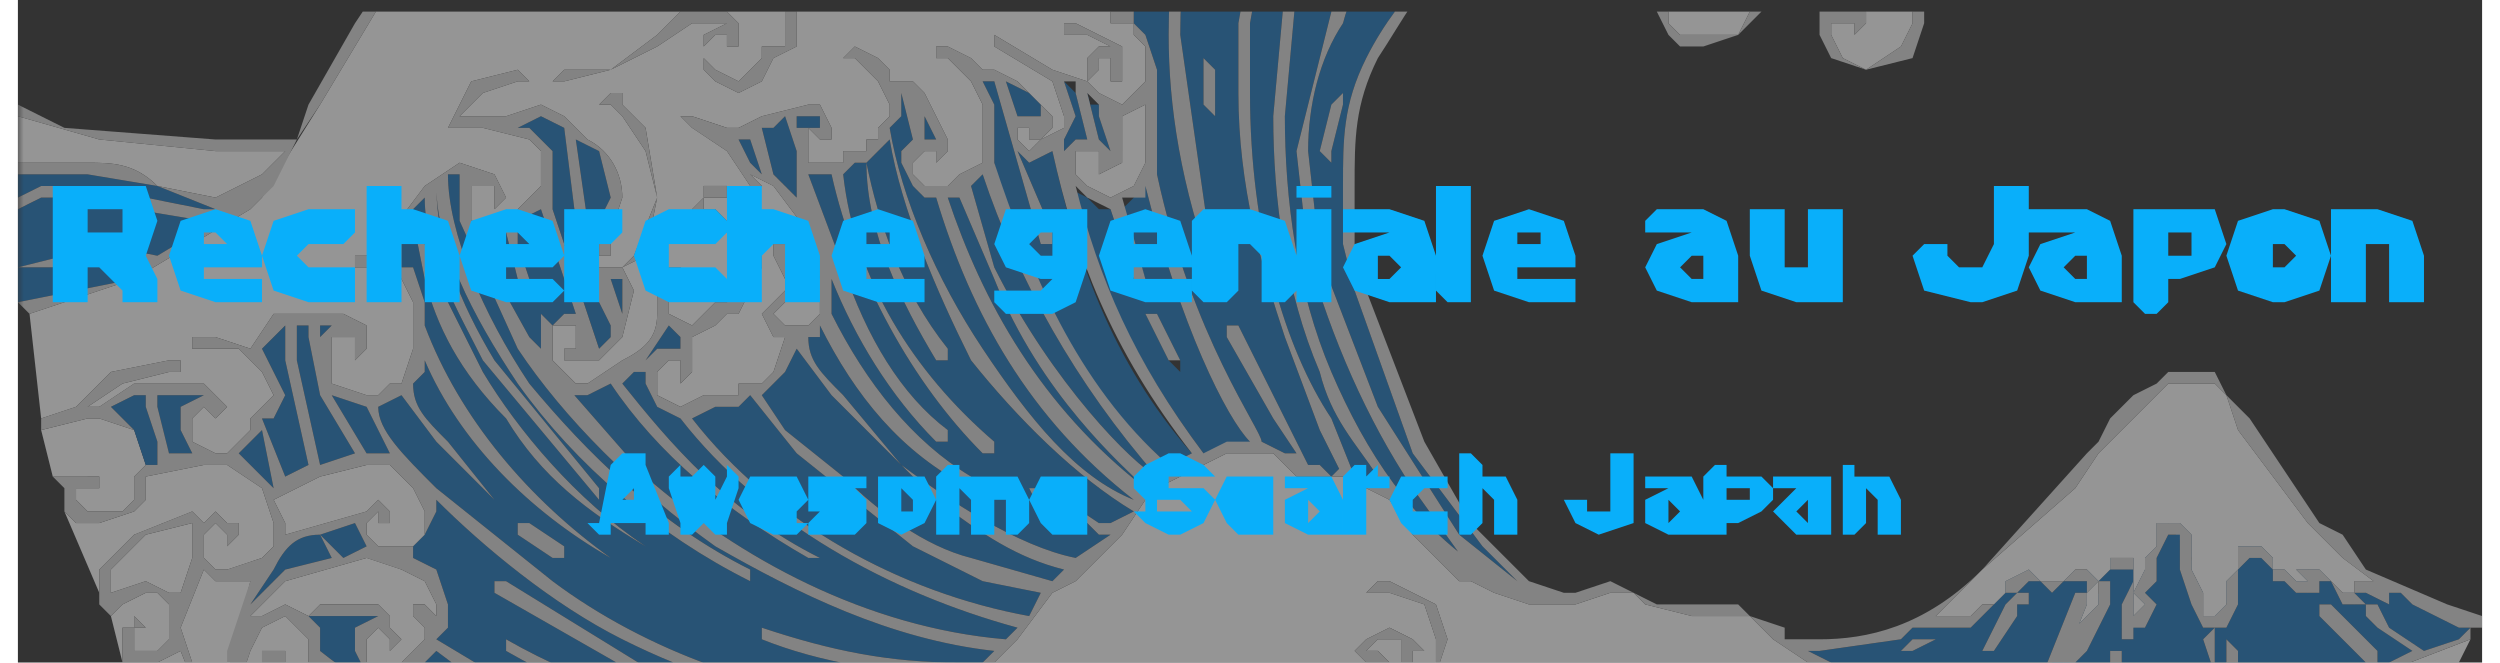
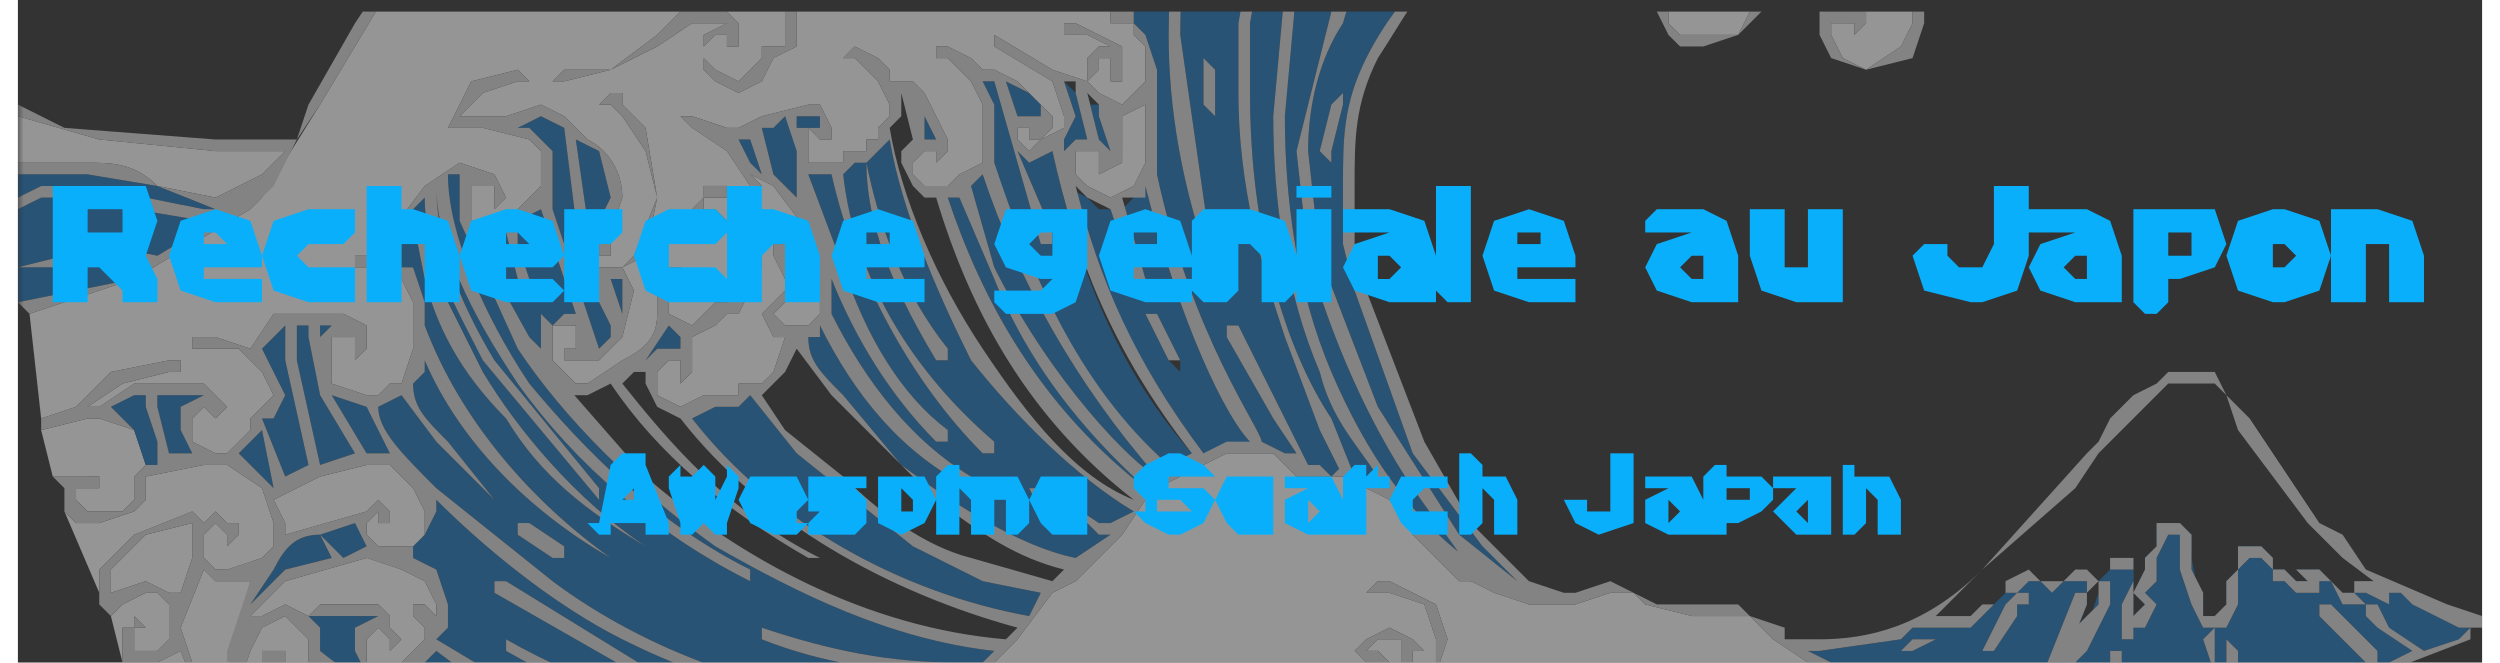
<svg xmlns="http://www.w3.org/2000/svg" width="283" viewBox="0 0 212 57" height="75" version="1">
  <rect x="0" y="0" width="212" height="57" fill="#333333" stroke="none" />
  <defs>
    <filter x="0%" y="0%" width="100%" height="100%" id="a">
      <feColorMatrix values="0 0 0 0 1 0 0 0 0 1 0 0 0 0 1 0 0 0 1 0" color-interpolation-filters="sRGB" />
    </filter>
    <clipPath id="b">
      <path d="M0 0h212v57H0zm0 0" />
    </clipPath>
    <mask id="c">
      <path fill-opacity=".48" d="M-21-6h255v68H-21z" filter="url(#a)" />
    </mask>
    <clipPath id="e">
      <path d="M173 45h39v12h-39zm0 0" />
    </clipPath>
    <clipPath id="f">
      <path d="M154 49h24v8h-24zm0 0" />
    </clipPath>
    <clipPath id="g">
      <path d="M175 49h5v8h-5zm0 0" />
    </clipPath>
    <clipPath id="h">
      <path d="M175 51h4v6h-4zm0 0" />
    </clipPath>
    <clipPath id="i">
-       <path d="M165 32h39v25h-39zm0 0" />
-     </clipPath>
+       </clipPath>
    <clipPath id="j">
      <path d="M20 48h17v9H20zm0 0" />
    </clipPath>
    <clipPath id="k">
      <path d="M111 1h32v50h-32zm0 0" />
    </clipPath>
    <clipPath id="l">
      <path d="M25 43h46v14H25zm0 0" />
    </clipPath>
    <clipPath id="m">
      <path d="M30 15h55v42H30zm0 0" />
    </clipPath>
    <clipPath id="n">
      <path d="M18 53h8v4h-8zm0 0" />
    </clipPath>
    <clipPath id="o">
      <path d="M14 48h6v9h-6zm0 0" />
    </clipPath>
    <clipPath id="p">
      <path d="M0 1h130v38H0zm0 0" />
    </clipPath>
    <clipPath id="q">
      <path d="M7 50h7v7H7zm0 0" />
    </clipPath>
    <clipPath id="r">
      <path d="M84 1h18v1H84zm0 0" />
    </clipPath>
    <clipPath id="s">
      <path d="M108 1h31v50h-31zm0 0" />
    </clipPath>
    <clipPath id="t">
      <path d="M138 1h36v5h-36zm0 0" />
    </clipPath>
    <clipPath id="u">
      <path d="M0 14h19v5H0zm0 0" />
    </clipPath>
    <clipPath id="v">
      <path d="M0 10h24v8H0zm0 0" />
    </clipPath>
    <clipPath id="w">
      <path d="M0 16h18v7H0zm0 0" />
    </clipPath>
    <clipPath id="x">
      <path d="M105 1h15v41h-15zm0 0" />
    </clipPath>
    <clipPath id="y">
      <path d="M96 1h25v40H96zm0 0" />
    </clipPath>
    <clipPath id="z">
      <path d="M181 55h30v2h-30zm0 0" />
    </clipPath>
    <clipPath id="A">
      <path d="M10 39h196v18H10zm0 0" />
    </clipPath>
    <clipPath id="B">
      <path d="M0 1h212v56H0zm0 0" />
    </clipPath>
    <clipPath id="d">
      <path d="M0 0h212v57H0z" />
    </clipPath>
  </defs>
  <g mask="url(#c)" clip-path="url(#b)">
    <g clip-path="url(#d)">
      <g clip-path="url(#e)">
        <path fill="#1c75bc" d="M203 56v1h-1l-4-4v-1h1l4 4zm-11 5l-2-3v-2-1l1 1v1l1 3v1zm-3-3l-1-3 1-1v4c1 0 0 0 0 0zm-8-2v2l-1 1v-1-2h1zm-1 4v2l-1-1v-1h1zm30-6l-4-2-1-1h-1v1l-2-1h-1l1 1h-2l-1-2h-2 1v1h-2l-1-1h-1v-1l-1-1h-1l-1 1v3l-1 2h-1-1l-1-2-1-3v-2-1h-1l-1 2v2l-1 1 1 1-1 2h-1v1h-1v-3l1-2v-1h-1-1l-1 1h1v2l-1 2-1 2-1 1v1h-1l-3 4h12c3-1 7 0 13-2l8-4-3-2-1-1v-1h1l1 2 3 2 3-1 1-1h-1" />
      </g>
      <g clip-path="url(#f)">
        <path fill="#1c75bc" d="M173 52h-1v1l-2 3h-1l1-2 1-2 1-1h1v1zm-5 7l-1 1-1 1-1-1h1l1-1h1zm-3-4l-2 1h-1l1-1h2c0-1 0 0 0 0zm-5 3h-2v-1h2v1zm18-8h-1-1l-1 1-1-1h-1l-1 1h-1l-1 1-2 2h-2-1-2l-1 1-7 1h-1l2 1 7 3 3 1 6 1 1-1 2-5 2-5h1v-1" />
      </g>
      <path fill="#1c75bc" d="M182 50v-1-1h-1-1v1h2l-1 5 1 1v-3-2M156 51" />
      <g clip-path="url(#g)">
        <path fill="#1c75bc" d="M179 50v2l-1 1-1 1-1 3v1l2-4 1-3v-1" />
      </g>
-       <path fill="#1c75bc" d="M174 50l3-1h1v2l1-1-1-1h-1l-1 1h-1-1l-1-1-2 1v1l1-1h2" />
      <g clip-path="url(#h)">
        <path fill="#1c75bc" d="M178 52v-1l-1 2-2 4 1 1v-1l2-5" />
      </g>
      <path fill="#1c75bc" d="M201 51h-1l-1-1-1-1h-2l1 1h-1l-1-1h-1v-1l-1-1h-1-1v2l-1 1v2l-1 1h-1v-2l-1-2v-3l-1-1h-1-1v2l-1 1v1l-1 2 1 1-1 1v1h1v-3l1-4 1-2 2 3 1 5c1 1 2 1 2-1l1-3c1-1 1-2 2-1l2 2 2 1v-1-1l2 1 2 2v-1" />
      <g clip-path="url(#i)">
        <path fill="#fff" d="M176 58v-1l1-3 1-1 1-1v-2l1-1v-1h2v6-1l1-1-1-1 1-2v-1l1-1v-2h2l1 1v3l1 2v2h1l1-1v-2l1-1v-1-1h2l1 1v1h1l1 1h1l-1-1h2l1 1 1 1h1v-1h2l1 1-4-3-3-3-6-8-1-3-1-1h-3-1l-1 1-1 1-2 2-1 1-1 1-2 3-8 7-4 4h3l1-1h1l1-1v-1l2-1 1 1h2l1-1h1l1 1-1 1v1l-2 5v1" />
      </g>
      <path fill="#1c75bc" d="M78 12h1l-1-2V9v3M26 40l3-1-3-5-1-5v-1h-1v3l2 9M23 49l4-1-1-2c-2 0-3 1-4 3l-2 3 3-3M30 47l-1-2-3 1 2 2 2-1" />
      <g clip-path="url(#j)">
        <path fill="#fff" d="M23 52l2 1 1-1h5l1 1v1l1 1-1 1v-1l-1-1-1 1v2l2 1 1-1 1-1 1-1v-1l-1-1v-1h1l1 1v-1l-1-2-2-1-3-1-7 2-3 3h1l2-1" />
      </g>
      <g clip-path="url(#k)">
        <path fill="#1c75bc" d="M114 9l-1 4v1l-1-1 1-4 1-1v1zm25-23l-1-1h-4l-6 1-7 5c-3 4-6 7-7 11-2 3-3 7-3 11l1 9 5 13 7 11 5 4-3-3-6-8-5-14-1-4v-5c0-4 0-7 2-11 3-6 8-10 11-13l4-2 4-1 4 1 1-1 2 1c-2-2-5-3-7-3l-9 3c-2 2-7 6-9 11h-1V0c3-5 7-8 10-10 2-2 6-3 9-3 2 0 5 0 7 2v-2l-3-1" />
      </g>
      <path fill="#1c75bc" d="M26 29l1-1h1-2v1M32 39l-2-4-3-1 3 5h2M82 31c-3-6-6-13-7-19l-1 1-1 1c1 5 3 11 7 16v1h-1c-3-5-6-11-6-17h-1l-1 1c1 9 6 17 13 23v1h-1c-6-6-11-15-13-24h-1-1l3 8c2 6 5 11 9 14v1h-1c-4-4-7-9-9-14v3c3 6 7 11 12 14v1c-6-3-10-8-13-14v1h-1c0 2 1 3 3 5l5 6c4 3 10 7 15 8l3-2h-1l-1-1-4-1-1-2h2l1 1 3 2h1l2-1c-5-3-10-8-14-13M77 47l-10-8-4-5-1 1h-2l-2 1c7 9 18 15 29 17l1-2-5-1-6-3" />
-       <path fill="#1c75bc" d="M70 34l-3-4-1 2-1 1-1 1 2 3 5 4c3 3 7 6 11 7l7 2 1-1c-4-1-7-3-11-6l-9-9M79 17h-1l-1-1-1-2v-1l1-1-1-4v2l-1 1c1 6 4 13 8 19s8 11 13 13c-9-7-14-16-17-26M57 36l-2-1-1-2v-1h-1l-1 1c4 5 9 11 17 15h-1c-7-4-13-9-17-15l-2 1h-2v-1l7 8c8 7 19 13 31 14l1-1c-11-3-22-9-29-18" />
      <g clip-path="url(#l)">
        <path fill="#1c75bc" d="M36 43v1l-1 2-1 1v1l2 1 1 3v2l-1 1 5 3-1 1-4-3-1 1-2 1-1 1-2-1-1-2v-2l2-1h-6l1 1v2c5 4 10 6 16 8 5 2 12 3 17 3h1l4-2-9-1v-1l9 1h1l1-1c-9 0-17-3-24-7v-1c7 4 16 7 24 7h2l-13-3-14-8v-1h1l13 8 14 3h1l1-1c-7 0-13-2-19-5s-12-8-16-12" />
      </g>
      <g clip-path="url(#m)">
        <path fill="#1c75bc" d="M47 48h-1l-3-2v-1h1l3 2v1zm-4-18l-5-11v-2-1-1h-1c0 5 3 12 7 18 5 6 11 12 19 16v1c-8-4-15-10-20-17-4-6-7-12-7-17 0 5 2 10 5 15l9 11v1L40 31c-2-4-5-9-5-14l-1 1 2 6 4 8c3 5 8 11 14 15 1 0 1 0 0 0-5-3-9-6-12-11-4-4-6-8-7-12l-1-5-1 1v3h1l1 3v2c3 8 9 15 16 20 0 1 0 1 0 0-7-4-13-10-16-17v1l-1 1c0 2 1 3 3 5l4 5-5-5-3-4-2 1c0 2 2 4 5 7l10 8c8 6 19 10 28 10h1l6-2c-6 0-12-1-17-3 0 0-1 0 0 0v-1c6 2 11 3 17 3h2l1-1c-9-1-17-5-24-9-7-5-13-11-17-17" />
      </g>
      <path fill="#1c75bc" d="M84 24l-3-7h-1c3 9 8 18 17 25-2-2-9-8-13-18M87 14l-1-1 3 7v1h-1L84 7h-1l1 2v5c2 9 7 19 15 26l2-1c-7-8-10-17-12-26l-2 1" />
      <path fill="#1c75bc" d="M86 10h2V9l-1-1-2-1 1 3M82 16l2 7c5 10 12 17 14 18-7-8-12-17-15-26l-1 1M21 37l-1 1-1 1 3 3-1-5M25 40l-2-9v-3l-2 2 1 2 1 2-1 2h-1l2 5 2-1" />
      <g clip-path="url(#n)">
        <path fill="#fff" d="M23 63l-1-2v-1-1l-1-1v-1-1h2v1h-1v1h2l1-1v-1-1l-1-1-1-1-2 1-1 2-1 3v2l1 2 3 3 3 2-1-1-2-4" />
      </g>
      <path fill="#1c75bc" d="M67 11h2v-1h-1-1v1" />
      <g clip-path="url(#o)">
        <path fill="#fff" d="M18 61v-2-1l2-8h-2-1l-1-1-2 5 2 6 3 4v-1l-1-2" />
      </g>
      <path fill="#fff" d="M30 44l1-1 1 1v1h-1v-1l-1 1v1l1 1h3l1-1v-2l-1-2-2-2h-2l-4 1-4 2 1 2v1l7-2" />
      <g clip-path="url(#p)">
        <path fill="#fff" d="M111-37h1l2 2v1h-1l-2-2v-1zM8 32l5-1h1v1h-1l-4 1-3 2h1l3-2h6l1 1 1 1-1 1-1-1-1 1v2l2 1h1l2-2v-1l1-1 1-1-1-2-2-2h-4v-1h2l3 1 2-3h6l2 1v2l-1 1v-1-1h-1-1v4l3 1h1l1-1h1l1-3v-1-1-2l-1-2-2-1h-2v-1h-1 2l2-2 3-4 3-2 3 1 1 2-1 1v-1-1h-2v3h4v-1l1-1 1-1v-1-2l-1-1-4-1h-2-1l1-2 1-2 4-1 1 1h-1l-3 1-1 1-1 1h4l3-1 2 1 2 2c2 1 3 3 3 5l-1 3v2h-1v-1-1h-1-1v1l1 1v1h3l1-1 2-5-1-4-2-3-1-1h-1l1-1h1v1l2 2 1 6-1 5-2 1 1 2-1 4-2 2h-3v-1h1v-1-1h-1-1v3l2 2h1l3-2c2-1 3-2 3-4v-1-2l1-1h1l1 1 1 1h-1v-1h-1l-1 1v2l2 1 1-1 1-1h1l1-1 1-2v-2-2h-1l-1 1-2-1-1-1 1-1v-1h2v1h-1-1v1h1l1 1 1-1 1-2-2-3-3-2-1-1h1l3 1h1l2-1 4-1h1l1 2v1h-1l-1-1v3h3v-1h2v-1h1v-1l1-1V9l-1-2-1-1-1-1h-1l1-1 2 1 1 1v1h2l1 1 2 4v1l-1 1v-1h-1l-1 1v1l1 1h2l1-1 2-1v-3-2l-1-2-2-2h-1V4h1l2 1 1 1h1l2 1 2 2 1 1v1l-1 1h-1v-1-1 1h-1v1l1 1 1-1 2-1v-1l-1-3-5-3V3l5 3 3 1V5l1-1h1l-2-1h-1-1V2h1l2 1 2 1v3h-1V6 5h-1v1l-1 1 1 1 2 1 1-1 1-1V6 4l-1-1V2h-1-1V1 0l-3-2-3-1-3 1h-1v-1h3l1-2h4v1h-1v1h1v1l2-1v-2-1l-2-1-2-1-4 1c-2 2-4 2-6 2l-4-1c-2-2-3-3-3-5l1-3 2-1 2-1h2l1 2v1h-1-1v1l1 1h2l1-1 1-1h1l1-1v-2-1l-1-1h-1-1l-1-1v-1-1h-2l-1 1v1h-1v-1-1l1-1h4l2 1v1h-1v-1h-1v2h3v-1-1-2l-2-1-2-1c-3 0-6 2-9 6l-4 1-2 3 2 1 2 1v5l-1 1h-1l2 2v5l-2 1h-1l-1-1v4l-2 1-1 2-2 1-2-1-1-1V5 4 3l2-1h-3l-3 2-4 2-4 1h-1l1-1h4l4-3 2-2h4l1 1v2h-1V3h-1l-1 1v1l1 1 2 1 1-1 1-1V4h2V2 1l-2-2-3-1h-1l3-3 2-1 2 1 2 1v2h-1v-1h-1v2l1 1h1l1-1v-2-1l-1-2-4-1c-2 0-4 0-7 2l2-2c0-2 1-3 3-4l4-1h1l1 1v2l-1-1h-1v2h2l1-1v-1-2l-2-2h-2c-2 0-5 1-8 4 0 1 0 1 0 0-1 0-1 0 0 0 2-4 5-5 8-5l3-4 1-3 3-3c2-2 5-3 9-4v1l-7 2-4 5-1 1h3c2-4 6-6 9-6h6l2 1v1c1 0 0 0 0 0 0 1 0 0 0 0h-1-1v2h3l1-1h1l1-1v-1-1l-2-2-2-1h-1v-1h2l1-1h4l1 1h1v1h-1-1-1v1h1v1h2l1-1v-2-1l-2-2-2-1-3 1h-1l4-1h3l1 1 3 1v-1-1h1v-1h-4c-1 0 0 0 0 0l2-1h2l1 1 1 1-1 1v-1h-1v3h2l1-3-1-2-4-2-2 1h-1v-1l6-1 5 1v1l-5-1 2 1 1 2 6 3 2 5 1 1v1h-1v-1h-1-1v3l2 1 1-1h1v-1h1v-3l-1-3v-1h1l2 3 1 4v3h-1-1v1h-1l1 1h2l3-1v-3l-1-1-1-1v-1l1-1h1v-2-1h1v4h-1-1v1l1 1h1l1-1 1-2v-1l-2-5-1 2-2 1h-1l-1-1-1-1v-1l1-1h2l-1-1-1-2h1l1 1 1 2v1h-1-1l-1 1v1h3l1-2v-1l-2-5-7-2v-1h3l-1-1 1-1 1-1-1-1h-3l-3 1-1-1 4-1h3l1 1 1 2-1 1v-1h-1v1l2 1 1-1 1-1v-1l-2-3-4-1h-1l-1-1 4-1 3 1 3 1v1l1 1v1l-1-1-1 1v1l1 2h1l3-1 1-2v-1-2l-1-1-3-2-3-2-6-1-6 2-1 1-1 1-1-1h1l1-1v-1h-1l-4-1h-1l-7 2-4 2-2 1-4 3v-1h-1-4l-6 5-7 7-2 1-2 1-5 3c-2 0-3 2-5 3l-8 10-4 7v1h-1s0 1 0 0l-1 1h-1l-1 2-1 1-2 1-3 4-6 10-5 8-1 1-10 6-9 3 1 9 3-1 3-3" />
      </g>
      <path fill="#fff" d="M4 43v-1 1M10 46l5-2 1 1 1-1 1 1h1v1l-1 1v-1l-1-1-1 1v2l1 1h1l3-1 1-1v-2l-1-3-3-2h-2l-5 1v2l-1 1-3 1H5l-1-1 3 7v-2l3-3" />
      <path fill="#1c75bc" d="M90 13l1-1h1l-1-4-1-1 1 3-1 2v1" />
      <g clip-path="url(#q)">
        <path fill="#fff" d="M9 55v-1h1v-1l1 1h-1v2h2l1-1v-1-2l-1-1h-1l-2 1-1 1 1 4v-2" />
      </g>
      <path fill="#1c75bc" d="M93 12l1 1v0l-1-3V9h-1V8l1 4" />
      <path fill="#fff" d="M6 41h1v1H6 5v1l1 1h3l1-1v-1-1l1-1-1-3-3-1H6l-4 1 1 4h3" />
      <g clip-path="url(#r)">
        <path fill="#1c75bc" d="M101-21l-1-1v-1l-3 5-2 7-1 1v-1l2-8 6-8-1-1-4 4-3 7h-1l4-8 1-1h-2l-1-1v-1l-1 1 1 1v2l-1 1-1 1-1 1h-1l-1 6h-1v-1l1-5h-2v-1l-1 2v1l-1 1h1v4l-1 2h-1l-1 5h1l2-1 1-4h1l-1 3h3v-2h1v2l1 1 2 1v2l-1 3h-1l1 1 1 2V0c0-8 2-15 6-21" />
      </g>
      <path fill="#1c75bc" d="M51 29v-1l-2-4-1-1-1-2v-1l1-1-1-8-2-1-2 1h1l2 2v5l4 12 1-1M52 25v-1h-1l1 3v-2" />
      <path fill="#fff" d="M95 13v1l-2 1v-1-1h-2v2l1 1 2 1 2-1 1-2v-2-3l-2 1h-1 1v3M15 47v-2l-4 1-3 3v2l3-1 2 1h1l1-3v-1" />
      <g clip-path="url(#s)">
        <path fill="#1c75bc" d="M113-4l3-5h1l-3 6h-1v-1zm7 46c-4-6-7-13-9-20l-1-9 3-12 7-10c2-3 5-4 7-5 3-2 5-2 7-2h3l-1-1v-1h-2c-4 0-9 1-13 5h-1v-1c5-4 10-5 14-5h3l1-1 1 1v-2h-4-1l-2 1h-1l-1-1-8 5v-1c2-2 4-4 7-4v-1-1h1-1l-4 2-1 1-2 2h-2c-4 4-9 10-10 17l-1 11c0 7 1 15 4 22s7 13 13 17l1 1-2-1-5-7" />
      </g>
      <g clip-path="url(#t)">
        <path fill="#fff" d="M159-18l-1 1v1l-1 3-1 2h-1-1l-2 1-2-1-1-2 1-1 1-1h1l-1-5v-1 1l-1 2h-4v-2-1l1-1h1l-1-4-1 2-1 1v3l-1 2-1 2v3l-1 4h-1l-1-1-1 1-1 1 1 1 1 1 1 1h2l2-1v-1 1l1-1 1-2v-1h1v6l-2 3-1 2h-1V0h-1l-1 1v1l1 1h5l1-2 1-1 1-1 1-1v-4l1-1 1 2 1 2v1h-2v2h3l1-3-1-1v-1h1l1 1 1 1v5l-1 1V2h-2v1l1 2 2 1 3-2 1-2V0h1v-1-2l-3-6v-1h1l3 2 2 3 1 2v1h-1l-1 1 1 1h1l1-1 1-2-2-5-3-2h-1v-1h7l1 1v1h-1v2h2l1-2-1-2-1-1-3-1-3-1-3-1-2-2-1-2-1 1" />
      </g>
      <path fill="#1c75bc" d="M12 39v-1l-1-3v-1h-1l-2 1 2 2 1 3h1v-1" />
      <g clip-path="url(#u)">
        <path fill="#1c75bc" d="M6 16l5 1 5 1h3-2l-5-2-6-1H0v2l2-1h4" />
      </g>
      <path fill="#1c75bc" d="M11 23l-4-1-2 1H0v3l10-2 1-1" />
      <g clip-path="url(#v)">
        <path fill="#fff" d="M3 14h3c2 0 4 0 6 2l5 1 4-2 2-2h-6L7 12l-7-2v4h3" />
      </g>
      <g clip-path="url(#w)">
        <path fill="#1c75bc" d="M7 21l5 1 5-3h-1l-6-1-4-1H2l-2 1v5l4-1 3-1" />
      </g>
      <g clip-path="url(#x)">
        <path fill="#1c75bc" d="M108 10l1-11c2-7 6-13 10-17h-1v-2c-3 2-5 4-6 7-3 4-5 9-6 15v6c0 12 3 22 7 28l2 5h2c-2-3-4-5-5-9-3-7-4-15-4-22" />
      </g>
      <path fill="#1c75bc" d="M98 27l2 4v1l-1-1-2-4h1zm-2-10l-1 1 2 6v1l-1-1-2-6h-1l-1-1-2-1c3 8 6 15 12 23h2l2-1c-2-2-6-10-9-22l-1 1" />
      <g clip-path="url(#y)">
        <path fill="#1c75bc" d="M104-6l-1 6-1 1V0l1-6 1-1v1zm-1 16l-1-1V6 5l1 1v4zm6 19c-2-6-4-13-4-21V2c1-6 3-11 6-16l9-9v-1-2h-1v1l-1 2-1 1-2 1h-1c-3 2-5 5-7 9h-1l7-10-1-1v-1-1c-3 2-5 4-7 8-3 5-5 11-5 20l3 21c0 1 0 0 0 0-3-8-4-15-4-21 0-9 2-16 5-21s7-8 10-10l-1-2-3 2h-1v3l-2 1-1 1-1 2-3 1c-4 5-6 12-6 20v2l1 1 1 3v9c3 14 9 22 9 23l2 1h1l-2-3-4-7v-1h1l3 6 3 6h1l1 1 1-1v1l-2-4-3-8" />
      </g>
      <path fill="#1c75bc" d="M45 30v-2-2 1l1 1 1-1h1l-3-9-2 1v2l1 3v1l-1-1-1-4h-3l5 9 1 1M49 19h1l1-2-1-4-2-1 1 7M54 31l1-1h2v-1l-1-1-2 3M31 22h1v-1l-1 1M66 16l1 1v-4l-1-3-1 1h-1l1 4 1 1" />
      <g clip-path="url(#z)">
-         <path fill="#fff" d="M198 60c-6 3-10 2-13 3h-4 1l9 1h7l2-1 2-1 3 1h2l4-8-13 5" />
-       </g>
+         </g>
      <path fill="#fff" d="M58 30v2l-1 1v-1-1h-1l-1 1v2l2 1 2-1h3v-1h2l1-1 1-3h-1l-1-2 1-1 1-1v-1l-1-2v-1h1l1 1v3l-1 1-1 1 1 1h2l1-1v-3l-1-4-3-4-2-1 1 1-1 1 1 4v2l-1 2-1 2h-1l-1 1-2 1v1" />
      <path fill="#1c75bc" d="M14 37v-2l2-1h-4v1l1 4h2l-1-2" />
      <g clip-path="url(#A)">
        <path fill="#fff" d="M103 66l1 2v1l-1 2-1 1-1-1v1l-2 1h-1l-1-1-1-2v-1l1-1h-3l2 4-1 2-1 3h-2-1l-1-1v-1l1-1h1v-1l-1-1-2-1h-1l-4 1h-6l-1-1h7l4-1h1l2 1 1 1 1 2v1h-2v1l1 1 1-1 2-2v-2l-2-3-2-2h-1 1l2 1 3-1h1l1 1h1l1 1-1 1c0 1 0 1 0 0h-1l1-1h-2v2l1 1h1l1-1h1v-1-1h1v2l1-1v-1-1l-1-1-1-2-5-2h-1l1-1 4 2 3 2zm91-1h-3l-10-1-8-1-7-1h-3l-3-2-6-3-3-2-2-2h-3-2l-4-1-1-1h-2l-3 1h-3-1l-3-1-2-1h-1l-4-4-2-3-2-1-2-1h-4l-2-2h-4l-6 3v1h-1l-2 3-4 4-2 1-3 4-3 3-1 1-7 2-6 1-4 3-4 3h-6-1l-3 1-2 1h-1l-3 1-2-1h-1l-4-2h-1l-4 1h-2-1-4l-5-2-5-6-2-5-2 1h-1-1l2 4-1-1 11 19h1l4-1 3 1c2 0 3 1 3 2l1 3v2l-2 1h-3l-1-1v-1l1-2h1v-1h-5l5 6 3 1 3 3 1 2 2 3 1-2v-1l-1-3-1-2-2-2h3l2-1 3-1 4-2 1 1 2 1v1l-1 1v-1h-1-1v2l1 1h2l1-1v-1h2v-1-1l-1-3-3-1 3 1 2 2v-1l-1-3-5-1h-3v-1h6l1-2 3-1 1 1h1l1 1v1h-1v-1h-1v2l2 1v-1l2-1v-1-2l-1-1-4-2-1 1-1-1h2l4 1 2 2v2l-1 2-1 1-1 1-2-1-1-2v-1-1l-2 1-1 1 1 2 2 3v1l1 1 1 3h-1v1l1 1 1-1v-1-3l-1-1v-1h1v2l1 3v4l-2 3h-2-1v-1h1v-1l-1-1h-1l-1 1-1 2v1l2 2h2v1h-1 1l2 1 3-1 2-2-1-2 1-2 2-1v-1l-1-5h1l1 5v2l1 1h-1-1v-1l-1 1-1 1 1 1 1 1 3-1 1-2v-3l-1-4-2-4-2-1 1-1 2 2 1 2h1l2 3 1 5-1 4h-1l-1-1v1l-1 1v1l1 1h2l2-1 1-2 1-1h1l1-4-1-1h-1v-2-1l1-1-1-3-1-2c-1 0-1 0 0 0l2 1 1 4v1h-1v3h1l2-1v-2-1-3l-2-3-1-2h-1v-1h2v1l2 3 1 5 4 1 4 3c2 2 3 5 3 8l-1 4-1-1v-1h-3l-1 1v2l1 2 2 1h3c0-1 0-1 0 0h3l1-1 1-3-1-1v-1l1-1 1 1h-1v1h2v-1l1-4v-2l-1 1-2 1-1-1h-1v-1-1l1-1h1v-1-2l-2-1 1-1 2 2v4h-1-1v1l1 1h1l1-1 1-1v-1-1l-1-3-2-2v-1l2 2 2 1 2 2 3 4 1 4-1 2v1h-1v-1h-1l-1 1v2h3l2-2 2-5-1-3-1-1-1-2h-1v-1h1v1h1l1 2 1 1 2 8-1 6v1h-1v-1h-1-1v3l1 1h1l2-1 2-2 2-7v-2h1v4l1-1 1-4v-5l-3-3-2-2v-1h3l5 1 4 4 1 4v0h-1v2h3v-1l1-2-2-4-2-2-3-2v-1l4 2 2 2 2 3 3 2h3l5 3 1 2h1v3l-3 3v-1h-1v1l1 1 3-1 1-1 1-1v-1l1 1-1 1h1v-1l1-1v-1h-1v-1h1l1 1h1l4 1c4 0 7 0 9 2l2 2 3-2c-3-3-7-4-11-4h-1l-6-1-4-3-3-3-4-2-5-3-5-7-2-8 1-4 2-3 2-1h-1l-4-1c-2 0-5 1-7 3l-4 2 2 1 4 3 1 2v1l-1 2-2 1v1l-3 1h-1l-2-2v-1-2l1-1h-4l1 1v4l-1 3-2 1-1-1-1-1 1-2h1l-1-2-2-1h-1l1 1v4l-1 1-2 1-1-1h-1v-1-1l1-1v-1l-1-1-4-1-1-1h1l4 1 2 2v2h-1l-1 1h1v1h1l1-1 1-1v-1l-1-3-1-1v-1l5 2 1 2 1 1-1 1h-1v1l1 1 1-1 1-2v-1l-1-3-2-2h-2v-1l3 1 1 1 3-1h2l1 1 1 1 1 1-1 1v-1l-1-1h-1v3l1 1h1l2-1 1-1v-1-1 1h1l-1 1h2v-2-1l-1-2-2-2-6-2h-2v-1h2c2 0 4 0 6-2l8-3 4 1 2 2 1 2v1h-1v-1h-1l-1 1v1h1l1 1 2-1 1-1 1-1 1-1-1-1v-1-1-1l-2-1v1h-3v-2l-1-1h-4l-2 1v-1l2-1h4l2 1v1h-1l1 1h1l1-1v-1l-2-1-4-1h-2l-5 2-2 1-2 1h-1l-2-1-1-1 1-1 1-1h-1v-1l-3-1-1 1v2l-2 1h-1-1l-1-1v-1h-1-1v-1h2l1 1v1h3v-1-1l-1-1h6l1 1 1 2h-1-1v1l1 1h2l1-2v-1-2l-2-1-1-1 1-1 2-1 2 1 1 1h-1v1l1 1 1-1v-2l-1-3-3-1h-2l1-1h1l4 2 1 3-1 3h-3v-1-1-1h-2l-1 1h1l1 1 1 3v2h-1l2-1 5-2h3l4 1 2 1 1 2 1 1 1 2h3l1 1h1l2 2 3 3 3 4 3 2h1l6 2 6 1 4 2 2 3 1 1v1h-1v1h1l1-1-1-3-2-2 1-1 2 3 1 1 1 1 1 2 6 3 1 1 1-1-4-2-5-5-8-5-6-1-5-1-5-3-2-2-1-4v-2l1-1 3-1 1 1h3v1l3 1 3 3 2 2 3 2 1 1 1 1v-1l-2-3-1-1v-1-1l1-1h3v1l2 1v1l1 1 3 1 1 1v1l2 3 1 2 2 1 1 1h2l1 1h1l4 1-1-1-5-2-3-4v-2-2l2-1h3l1 1 2 1 5 4h1l9-13h-6l-6-1" />
      </g>
      <path fill="#1c75bc" d="M63 12h-1l1 2 1 1-1-3" />
      <g clip-path="url(#B)">
        <path fill="#d9d9d9" d="M165 55h-2l-1 1h1l2-1s0-1 0 0zm-6 2h-1v1h2v-1h-1zm14-6h-1l-1 1-1 2-1 2h1l2-3v-1h1v-1zm-7 10l1-1 1-1h-1l-1 1h-1l1 1zm11-7l-1 3v1h1v-1l1-1 1-2 1-2v-2h-1v2l-1 1-1 1zm13 4l2 3v-1l-1-3v-1l-1-1v3zm-1-3v-1l-1 1 1 3s1 0 0 0v-2-1zm13 2h1v-1l-4-4h-1v1l4 4zm-1-6h-1l-1-1-1-1h-2l1 1h-1l-1-1h-1v-1l-1-1h-1-1v2l-1 1v2l-1 1h-1v-2l-1-2v-3l-1-1h-1-1v2l-1 1v1l-1 2 1 1-1 1v1h1l1-2-1-1 1-1v-2l1-2h1v3l1 3 1 2h2l1-2v-2-1l1-1h1l1 1v1h1l1 1h2v-1h-1 2l1 2h2l-1-1zm-20 7v-2h-1v3l1-1zm-1 4v-1-1h-1v1l1 1zm-2-11l1-1-1-1h-1l-1 1h-1-1l-1-1-2 1v1h1l1-1h1l1 1 1-1h2v1zm4 4v-3-2-1-1h-1-1v1h2v1l-1 2v3h1zm-53-5l-5-4-7-11-5-13-1-9c0-4 1-8 3-11 1-4 4-7 7-11l7-5 6-1h4l1 1 3 1v2c-2-2-5-2-7-2-3 0-7 1-9 3-3 2-7 5-10 10v1h1c2-5 7-9 9-11l9-3c2 0 5 1 7 3l-2-1-1 1-4-1-4 1-4 2c-3 3-8 7-11 13-2 4-2 7-2 11v5l1 4 5 14 6 8 3 3zm-3-1c-6-4-10-10-13-17s-4-15-4-22l1-11c1-7 6-13 10-17h2l2-2 1-1 4-2h1-1v2c-3 0-5 2-7 4v1l8-5 1 1h1l2-1h5v2l-1-1-1 1h-3c-4 0-9 1-14 5v1h1c4-4 9-5 13-5h2v1l1 1h-3c-2 0-4 0-7 2-2 1-5 2-7 5l-7 10-3 12 1 9c2 7 5 14 9 20l5 7 2 1-1-1zm-10-8h-1l-2-5c-4-6-7-16-7-28V2c1-6 3-11 6-15 1-3 3-5 6-7v2h1c-4 4-8 10-10 17l-1 11c0 7 1 15 4 22 1 4 3 6 5 9h-1zm-2-1l-1 1-1-1h-1l-3-6-3-6h-1v1l4 7 2 3h-1l-2-1c0-1-6-9-9-23v-3-4-1-1l-1-3-1-1V0c0-8 2-15 6-20l3-1 1-2 1-1 2-1v-1-1-1h1l3-2 1 2c-3 2-7 5-10 10S99-6 99 3c0 6 1 13 4 21 0 0 0 1 0 0l-3-21c0-9 2-15 5-20 2-4 4-6 7-8v2l1 1-7 10h1c2-4 4-7 7-9h1l2-1 1-1 1-2v-1h1v3l-9 9c-3 5-5 10-6 16v6c0 8 2 15 4 21l3 8 2 4v-1zm-8-2h-2l-2 1c-6-8-9-15-11-23l1 1 2 1 2 6 1 1v-1l-2-7h2v-1c3 12 7 20 9 22zm-7 2c-8-7-12-17-15-26v-3-2l-1-2h1l4 14h1v-1l-3-7 1 1 2-1c2 9 5 17 12 26l-2 1zm-1 1c-2-1-9-8-14-18l-2-7 1-1c3 9 8 18 15 26zm-1 1c-9-7-14-16-17-25h1l3 7c4 10 11 16 13 18zm-1 1c-5-2-9-7-13-13s-7-13-8-19l1-1V9 8l1 4-1 1v1l1 2 1 1h1c3 10 8 19 17 26zm-2 2h-1l-3-2-1-1h-2l1 2 4 1 1 1h1l-3 2c-5-1-11-5-15-8l-5-6c-2-2-3-3-3-5h1v-1c3 6 7 11 13 14v-1c-5-3-9-8-12-14v-3c2 5 5 10 9 14h1v-1c-4-3-7-8-9-14l-3-8h2c2 9 7 18 13 24h1v-1c-7-6-12-14-13-23l1-1h1c0 6 3 12 6 17h1v-1c-4-5-6-11-7-16l1-1 1-1c1 6 4 13 7 19 4 5 9 10 14 13l-2 1zm-4 4l-1 1-7-2c-4-1-8-4-11-7l-5-4-2-3 1-1 1-1 1-2 3 4 9 9c4 3 7 5 11 6zm-3 4c-11-2-22-8-29-17l2-1h2l1-1 4 5 10 8 6 3 5 1-1 2zm-1 1l-1 1c-12-1-23-7-31-14l-7-8v1h2l2-1c4 6 10 11 17 15h1c-8-4-13-10-17-15l1-1h1v1l1 2 2 1c7 9 18 15 29 18zm-3 3h-2c-6 0-11-1-17-3v1c-1 0 0 0 0 0 5 2 11 3 17 3l-6 2h-1c-9 0-20-4-28-10l-10-8c-3-3-5-5-5-7l2-1 3 4 5 5-4-5c-2-2-3-3-3-5l1-1v-1c3 7 9 13 16 17 0 1 0 1 0 0-7-5-13-12-16-20v-2l-1-3h-1v-3l1-1 1 5c1 4 3 8 7 12 3 5 7 8 12 11 1 0 1 0 0 0-6-4-11-10-14-15l-4-8-2-6 1-1c0 5 3 10 5 14l10 12v-1l-9-11c-3-5-5-10-5-15 0 5 3 11 7 17 5 7 12 13 20 17v-1c-8-4-14-10-19-16-4-6-7-13-7-18h1v4l5 11c4 6 10 12 17 17 7 4 15 8 24 9l-1 1zm-13 4h-1l-14-3-13-8h-1v1l14 8 13 3h-1-1c-8 0-17-3-24-7v1c7 4 15 7 24 7l-1 1h-1l-9-1v1l9 1-4 2h-1c-5 0-12-1-17-3-6-2-11-4-16-8v-2l-1-1h6l-2 1v2l1 2 2 1 1-1 2-1 1-1 4 3 1-1-5-3 1-1v-2l-1-3-2-1v-1l1-1 1-2v-1c4 4 10 9 16 12s12 5 19 5l-1 1zm-19 7h-1l-2 1-3 1h-2l-2-2-3-1h-1l-4 1h-3l-3-1-3-3-1-2 1 1 4 2 4 2 1-1h-1l-5-2-2-2-2-2v-1h1c6 5 13 8 20 9l1-1c-8-1-15-4-20-8l1-1v-1c4 4 10 6 15 8l11 2-1 1zm-28-2l-3-3-1-2v-2l1-3 1-2 2-1 1 1 1 1v2l-1 1h-1-1v-1h1v-1h-1-1v2l1 1v2l1 2 2 4 1 1-3-2zm-7-6l-2-6 2-5 1 1h3l-2 6v5l1 2v1l-3-4zm-2-9h-1l-2-1-3 1v-2l3-3 4-1v3l-1 3zm8-2c1-2 2-3 4-3l1 2-4 1-3 3 2-3zm0-7l-3-3 1-1 1-1 1 5zm0-6l1-2-1-2-1-2 2-2v3l2 9-2 1-2-5h1zm2-8h1v1l1 5 3 5-3 1-2-9v-3zm2 0h2-1l-1 1v-1zm6 19h-1l-1-1v-1l1-1v1h1v-1l-1-1-1 1-7 2v-1l-1-2 4-2 4-1h2l2 2 1 2v2l-1 1h-2zm-2 0l-2 1-2-2 3-1 1 2zm4 6l1 1v1l-1 1-1 1-1 1-2-1v-1-1l1-1 1 1v1l1-1-1-1v-1l-1-1h-5l-1 1-2-1-2 1h-1l3-3 7-2 3 1 2 1 1 2v1l-1-1h-1v1zm-4-18l2 4h-2l-3-5 3 1zm11-15h1l1 4 1 1v-1l-1-3v-1-1l2-1 3 9h-1l-1 1-1-1v-1 4l-1-1-5-9h2zm3-9h-1l2-1 2 1 1 8-1 1v1l1 2 1 1 2 4v1l-1 1-4-12v-2-1-2l-2-2zm6 2l1 4-1 2h-1l-1-7 2 1zm2 11v3l-1-3h1zm-3 6zm7-2l1 1v1h-1-1l-1 1 2-3zm2 4v-1-1-1l2-1 1-1h1l1-2 1-2v-2l-1-4 1-1-1-1 2 1 3 4 1 4v3l-1 1h-1-1l-1-1 1-1 1-1v-1-2l-1-1h-1v1l1 2v1l-1 1-1 1 1 2h1l-1 3-1 1h-1-1v1h-2-1l-2 1-2-1v-1-1l1-1h1v2l1-1zm4-20h1l1 3-1-1-1-2zm3-1l1-1 1 3v4l-1-1-1-1-1-4h1zm3-1h1v1h-1-1v-1h1zm19-2l1 1v1h-1-1l-1-3 2 1zm3 4l1-2-1-3h1v1l1 4h-1l-1 1v-1zm2 1h1v2l2-1v-1-3h-1 1l2-1v5l-1 2-2 1-2-1-1-1v-1-1h1zm0-5l1 1v1l1 3v0l-1-1-1-4zm3-8v1l-1-2-1-1h1l1-3v-2l-2-1-1-1v-1-1h-1v2h-3l1-3h-1l-1 4-2 1h-1l1-5h1l1-2v-2-2h-1l1-1v-1l1-2v1h2l-1 5v1h1l1-6h1l1-1 1-1 1-1v-1-1l-1-1 1-1v1l1 1h2l-1 1-4 8h1l3-7 4-4 1 1-6 8-2 8v1l1-1 2-7 3-5v1l1 1c-4 6-6 13-6 21zM85-25h-1 4l-1 2v0l-2-2zm9-3l-1-1h-1l1-1h2v1l-1 1zm6-1zm1 4l1-1v1h-1zm2-5l2 4h1l-2-4 2-1 1-2 1 2 1 2v1h-1v2l-1 1v1h-2l-1 2-2 1h-1v-1l-1-1h1v-1h1v1l1-1v-1l-1-3-1-1-1-1v-2h-1l4 2zm7-3l-1 1-2-2 3 1zm2 2h1l-3 2-1-2 2-1 1 1zm8 4h-1v-1l1 1zm5 4l2-1v-1l4-1 1 1-3 1-4 2v-1zm2-7v-1l1 1h-1zm1 2v-1h1l2 2h-3v-1zm-1-4l-1-1-1-2c0-2-1-3-3-5l-2-1h1l3-1 5 1 2 2v1l1 1 2 1 1 1v4l-2 1-1-1v-1h1l1-1h-1v-2l-3-3h-1l-1-1-1 1h1l1 1 3 2v1l1 1h-1l-1 1v1l1 1 1 1 2-1 2 4-1 2-1 1v-1-1l-1 1h1l-1 3h-2-1-1v-1l1-1h1v1l1-1c-1-4-2-6-4-7l-2-2zm-7-17l-2-1 4 1 1 1-1 1-2-2zm3 6v1h-1l1-1zm5 0l1-1 4 2c2 1 2 2 2 3v2h-3v-1-1-1l-3-2h-2l1-1zm11 21h-4v-1h1l1-1v-1l1 3h1zm3 8l-1-1h1v1zm-5-19zm-2-8l8-3 6 2 2 1v2l1 1c0 2-1 3-2 3l-2 2-2-1v-1-1-1h2v1h1v-1l-1-2-2-2-1 1h1l2 1v1h-1-1l-1 1v3l1 1h2l3-1 1-3 2 1 1 1v1h1l1 1 1 3v1l-1 1-1 1-2-1v-1-1h1v1l1-1h-1v-1l-1-2-2-1v1l1 1 1 1-1 1v2l1 1 2 1 1-1 1-1 2 6v2l-1-1v1l-1 2h-1-1v-1-1h1v1l1-1v-1l-1-4h-1v1l1 3h-1v1h-1v2l1 1h1v1l-1 3-1 1h-1l-2 1h-1l-1-2h1v-1h1v1h1v-2l-1-4v-2l-1-1v-3l-1-2h-1v1l1 1v5l-1 1h-1-1v-1-1h2v-1l-2-5-1-1-1-1v2l1 1-1 1v1l-2 1-1-1v-1-1h1v1l1-1c-1-4-3-6-4-7l-2-1h-1v1l2 1c1 1 3 3 3 5l-1 1v1l1 2h2v3l-1 3-1 1h-1l-1 1h-1l-1-1-1-1v-1h1v-1l1 1v1l1-1v-1-2l-1-3-1-2-1-1-1-3v-2-1l-1-3 1-1v-2l-1-2zm18 38v-2l1 2h-1zm8-14l2 2 3 1 3 1 3 1 1 1 1 2-1 2h-1-1v-1-1h1v-1l-1-1h-2-5v1h1l3 2 2 5-1 2-1 1h-1l-1-1 1-1h1v-1l-1-2-2-3-3-2h-1v1l3 6v3h-1v2l-1 2-3 2-2-1-1-2V2h2v1l1-1V1v-4l-1-1-1-1h-1v1l1 1-1 3h-2-1v-1-1h2v-1l-1-2-1-2-1 1v4l-1 1-1 1-1 1-1 2h-5l-1-1V1l1-1h1v1h1l1-2 2-3v-3-2-1h-1v1l-1 2-1 1v-1 1l-2 1h-1-1l-1-1-1-1-1-1 1-1 1-1 1 1h1l1-4v-3l1-2 1-2v-3l1-1 1-2 1 4h-1l-1 1v3h4l1-2v-1 1l1 5h-1l-1 1-1 1 1 2 2 1 2-1h2l1-2 1-3v-1l1-1 1-1 1 2zM13 39l-1-4v-1h4l-2 1v2l1 2h-2zm-2 1l-1-3-2-2 2-1h1v1l1 3v2h-1zm21-18h-1l1-1v1zm7-7zm39-5l1 2h-1V9v1zM90-4v1h-2l1-1h1zm-7-2h-2v-2-1-1h2l1-1-1 5zm-3-4v4h-2l1-9h1v1h-1l-1 2v1l2 1zm-3 3h-1l1-8h1l-1 8zm-2-1l-1-3 1-2 1-2-1 7zm-9 5v2l-1-1-3-1 1-1 2-1 2 1h0l-1 1zm0-6v1h-1l-4 1 2-3 4-1-1 2zm143 61l-7-3-2-3-2-1-4-6-2-3-2-2-1-2h-3-1l-1 1-2 1-2 2-1 2-1 1-9 10c-5 5-10 6-14 6h-3v-1l-3-1-1-1h-2-5l-2-1-2-1-3 1h-1l-3-1-5-5-4-7-5-13-1-4v-5c0-4 0-7 2-11 2-3 4-7 7-9l4-3 3-2 4-1 3 1-1 1c0 2 1 3 3 3l1 1h1l2-1 1-1h1l1-1v4l-1 2-1 1-1-1h-1l-1 1h-1v1l1 2 1 1h2l3-1 2-2 2-1v1h2l2-1 1-3 1 1v3h-1-1-1v2l1 2 3 1 4-1 1-3V0l1-1v-2c0-1 0-3-2-5l2 2 1 1 1 2h-1v1l-1 1 1 1 2 1 2-1 1-3-1-3-1-2-2-2h4l-1 1v2l1 1h1l2-1v-2-2l-2-2-3-1-3-1h-2l-2-2-1-3v-2c0-2 0-4-2-7v-1l-1-3-2-1v-1l-2-2-2-2-1-2-3-3-5-1-8 3-1-1-4-2v-1-1l-1-2-2-2-2-1-2-2-7-2-7 2-1-1-4-1h-1l-9 2-3 2-2 2-2 1-1 1v-1h-5l-7 5-6 7-3 2-2 1-4 2c-2 0-3 2-6 4l-8 11-3 4-1 2v1h-1l-2 1-1 1-1 1-3 3-4 6-4 7-1 3h-7L4 11 0 9v1l7 2 10 1h6l-2 2-4 2-5-1c-2-2-4-2-6-2H0v1h6l6 1 5 2h1-2l-5-1-5-1H2l-2 1v1l2-1h4l4 1 6 1h1l-5 3-5-1-3 1-4 1h5l2-1 4 1-1 1-10 2 1 1 9-3 10-6 1-1 1-1 2-4 2-3 6-10 3-4 2-1 1-1 1-2h1l1-1c0 1 0 0 0 0h1v-1l4-7 8-10c2-1 3-3 5-3l5-3 2-1 2-1 7-7 6-5h5v1l4-3 2-1 4-2 7-2h1l4 1h1v1l-1 1h-1l1 1 1-1 1-1 6-2 6 1 3 2 3 2 1 1v3l-1 2-3 1h-1l-1-2v-1l1-1 1 1v-1l-1-1v-1l-3-1-3-1-4 1 1 1h1l4 1 2 3v1l-1 1-1 1-2-1v-1h1v1l1-1-1-2-1-1h-3l-4 1 1 1 3-1h3l1 1-1 1-1 1 1 1h-3v1l7 2 2 5v1l-1 2h-2-1v-1l1-1h2v-1l-1-2-1-1h-1l1 2 1 1h-1-1l-1 1v1l1 1 1 1h1l2-1 1-2 2 5v1l-1 2-1 1h-1l-1-1v-1h2v-1-3h-1v3h-1l-1 1v1l1 1 1 1v3l-3 1h-1-1l-1-1h1v-1h2v-2-1l-1-4-2-3h-1v1l1 3v3h-1v1h-1l-1 1-2-1v-1-1-1h2v1h1v-1l-1-1-2-5-6-3-1-2-2-1 5 1v-1l-5-1-6 1v1h1l2-1 4 2 1 2-1 3h-1-1v-1-1-1h1v1l1-1-1-1-1-1h-2l-2 1s-1 0 0 0h4v1h-1v2l-3-1-1-1h-3l-4 1h1l3-1 2 1 2 2v3l-1 1h-1-1v-1h-1v-1h3v-1h-1l-1-1h-4l-1 1h-2v1h1l2 1 2 2v2l-1 1h-1l-1 1h-3v-1-1h2s0 1 0 0c0 0 1 0 0 0v-1l-2-1h-5-1c-3 0-7 2-9 6h-3l1-1 4-5 7-2v-1c-4 1-7 2-9 4l-3 3-1 3-3 4c-3 0-6 1-8 5-1 0-1 0 0 0 0 1 0 1 0 0 3-3 6-4 8-4h2l2 2v3l-1 1h-1-1v-1-1h1l1 1v-1-1l-1-1h-1l-4 1c-2 1-3 2-3 4l-2 2c3-2 5-2 7-2l4 1 1 2v3l-1 1h-1l-1-1v-1-1h1v1h1v-1-1l-2-1-2-1-2 1-3 3h1l3 1 2 2v3h-1-1v1l-1 1-1 1-2-1-1-1V4l1-1h1v1h1V3 2l-1-1h-4l-2 2-4 3h-4l-1 1h1l4-1 4-2 3-2h3l-2 1v3l1 1 2 1 2-1 1-2 2-1V2 1 0l1 1h1l2-1v-3-2l-2-2h1l1-1v-2-3l-2-1-2-1 2-3 4-1c3-4 6-6 9-6l2 1 2 1v4h-2-1v-1-1h1v1h1v-1l-2-1h-4l-1 1v2h1v-1l1-1h2v2l1 1h2l1 1v3l-1 1h-1l-1 1-1 1h-2l-1-1v-1h2v-1l-1-2h-2l-2 1-2 1-1 3c0 2 1 3 3 5l4 1c2 0 4 0 6-2l4-1 2 1 2 1v3l-2 1v-1h-1v-1h1v-1h-4l-1 2h-2-1v1h1l3-1 3 1 3 2v2h2v1l1 1v3l-1 1-1 1-2-1-1-1 1-1V5h1v2h1V6 5 4l-2-1-2-1h-1v1h2l2 1h-1l-1 1v2l-3-1-5-3v1l5 3 1 3v1l-2 1-1 1-1-1v-1h1v-1 2h1l1-1v-1l-1-1-2-2-2-1h-1l-1-1-2-1h-1v1h1l2 2 1 2v5l-2 1-1 1h-1-1l-1-1v-1l1-1h1v1l1-1v-1l-2-4-1-1h-2V6l-1-1-2-1-1 1h1l1 1 1 1 1 2v1l-1 1v1h-1v1h-2v1h-1-1-1v-1-1-1l1 1h1v-1l-1-2h-1l-4 1-2 1h-1l-3-1h-1l1 1 3 2 2 3-1 2-1 1-1-1h-1v-1h2v-1h-1-1v1l-1 1 1 1 2 1 1-1h1v4l-1 2-1 1h-1l-1 1-1 1-2-1v-1-1l1-1h1v1h1l-1-1-1-1h-1l-1 1v3c0 2-1 3-3 4l-3 2h-1l-2-2v-1-1-1h2v2h-1v1h3l2-2 1-4-1-2 2-1 1-5-1-6-2-2V8h-1l-1 1h1l1 1 2 3 1 4-2 5-1 1h-2-1v-1l-1-1v-1h2v2h1v-1-1l1-3c0-2-1-4-3-5l-2-2-2-1-3 1h-4l1-1 1-1 3-1h1l-1-1-4 1-1 2-1 2h3l4 1 1 1v3l-1 1-1 1v1h-4v-1-1-1h2v2l1-1-1-2-3-1-3 2-3 4-2 2h-2 1v1h2l2 1 1 2v4l-1 3h-1l-1 1h-1l-3-1v-2-1-1h2v2l1-1v-1-1l-2-1h-4-1-1l-2 3-3-1h-2v1h4l2 2 1 2-1 1-1 1v1l-2 2h-1l-2-1v-1-1l1-1 1 1 1-1-1-1-1-1h-6l-3 2H6l3-2 4-1h1v-1h-1l-5 1-3 3-3 1v1l4-1h1l3 1 1 3-1 1v2l-1 1H6l-1-1v-1h2v-1H4 3l1 1v2l1 1h2l3-1 1-1v-1-1l5-1h2l3 2 1 3v2l-1 1-3 1h-1l-1-1v-1-1l1-1 1 1v1l1-1v-1h-1l-1-1-1 1-1-1-5 2-3 3v3l1 1 1-1 2-1h1l1 1v3l-1 1h-1-1v-1-1h1l-1-1v1H9v3l2 3 1 1-2-4h2l2-1 2 5 5 6 5 2h7l4-1h1l4 2h1l2 1 3-1h1l2-1 3-1h7l4-3 4-3 6-1 7-2 1-1 3-3 3-4 2-1 4-4 2-3h1v-1l6-3h4l2 2h4l2 1 2 1 2 3 4 4h1l2 1 3 1h4l3-1h2l1 1 4 1h5l2 2 3 2 6 3 3 2h3l7 1 8 1 10 1h3l6 1h6v-1h-5l-3-1h2l2-1 3 1h2v-1h-1-1l-3-1-2 1-2 1h-3-1-3l-9-1h-1 4c3-1 7 0 13-3l13-5v-1l-1 1-3 1-3-2-1-2h-1v1l1 1 3 2-8 4c-6 2-10 1-13 2h-10-2l3-5 2-5v-1h-1l-2 5-2 5-1 1-6-1-3-1-7-3-2-1h1l7-1 1-1h5l2-2h-1l-1 1h-3l4-4 8-7 2-3 1-1 1-1 2-2 1-1 1-1h4l1 1 1 3 6 8 3 3 4 3-1-1h-1-1v1h1l2 1v-1h1l1 1 4 2h2v-1l-3-1zm-52 42v-1l-3-4h-1v1l4 4zm-12 0l-5-3c-1 0 0 0 0 0l5 4h1l-1-1zm-47 25v1l2 2h1l-3-3zm-15-2v1l1 1h1l-2-2zM47 47l-3-2h-1v1l3 2h1v-1zm50-20l2 4h1l-2-4h-1zm7-34l-1 1-1 6v1l1-1 1-6v-1zm-1 13l-1-1v4l1 1V9 6zm10-9h1l3-6h-1l-3 5v1zm1 11l-1 1-1 4 1 1v-1l1-4V8zM32 87l2-1v-2l-1-3c0-1-1-2-3-2l-3-1-4 1h-1l1 1 4-1 3 1 3 1v4l-1 1h-2l-1-1v-1h1l1 1v-1-1l-2-2h-2l-3 1h6v1h-1l-1 2v1l1 1h3zm109 15v-1h1v3l-1 2-1-2 1-2zm-10-4v3l1 4h-1-3l-1-1v-2-1-1l1-1 1-1v-2-1l2 1 2 1-2 1zm0 9h-1l-1 1-3-2-1-1-1-1v-1 3l2 2h1c3 2 4 4 4 6v2l-1 1h-1-1v-1h-1v-1h2l-1-2-3-2-5-4-1-5v-1-2l-1-7-2-2-2-1h2l5 1 4 4v2l-1 1v2l1 1h1v4l1 2h3v-1l1 1v1zm-11 5v1h-1l1-2-1-1v1l-2 6-2 2h-2-1l-1-2v-1h2v1h1l2-3v-3-5l1-1 1-1 1 3 2 2-1 3zm-6-3l1-1v-1 6l-1-4zm-10-1h-1v1l-2 5-1 1h-1l1-2v-1h-1l-2 5-2 1-2 1-1-1-1-1v-2h2v2h1l3-4v-4-5-1l1-1 2-2v-3-3-2l-1-3 1 1c1 1 3 2 3 4l2 5-1 2v-1h-1l-1 1-1 2 1 1 1 1h1v3zm-12 3l-1-3v-1l1 1 2-1 2-2 1 4-1 4-2 2-2-4zM80 89v-1h1l-1 1zm-25-3v-1h1v1h-1zm-8 2v1l-2 3v-2l-1-1 3-3h1-1v2zm-4 0l-1-1 2-1 4-2-2 1-3 3zm27 6v-3-3 1l1 4-1 3h-1l1-2zm92 12c-2-2-5-2-9-2l-4-1h-1l-1-1h-1v1h1v1l-1 1v1h-1l1-1-1-1v1l-1 1-1 1-3 1-1-1v-1h1v1l3-3v-1-2h-1l-1-2-5-3h-3l-3-2-2-3-2-2-4-2v1l3 2 2 2 2 4-1 2v1h-2-1v-1-1h1v0l-1-4-4-4-5-1h-3v1l2 2 3 3v5l-1 4-1 1v-2-2h-1v2l-2 7-2 2-2 1h-1l-1-1v-2-1h2v1h1v-1l1-6-2-8-1-1-1-2h-1v-1h-1v1h1l1 2 1 1 1 3-2 5-2 2h-1-1-1v-1-1l1-1h1v1h1v-1l1-2-1-4-3-4-2-2-2-1-2-2v1l2 2 1 3v2l-1 1-1 1h-1l-1-1v-1h2v-1-1-2l-2-2-1 1 2 1v3h-1l-1 1v2h1l1 1 2-1 1-1v2l-1 4v1h-1-1v-1h1l-1-1-1 1v1l1 1-1 3-1 1h-2-1c0-1 0-1 0 0h-3l-2-1-1-2v-2l1-1h3v1l1 1 1-4c0-3-1-6-3-8l-4-3-4-1-1-5-2-3v-1h-2v1h1l1 2 2 3v6l-2 1h-1v-1-1-1h1v-1l-1-4-2-1c-1 0-1 0 0 0l1 2 1 3-1 1v3h1l1 1-1 4h-1l-1 1-1 2-2 1h-1-1l-1-1v-1l1-1v-1l1 1h1l1-4-1-5-2-3h-1l-1-2-2-2-1 1 2 1 2 4 1 4v3l-1 2-3 1-1-1-1-1 1-1 1-1v1h2l-1-1v-2l-1-5h-1l1 5v1l-2 1-1 2 1 2-2 2-3 1-2-1h-1 1v-1h-2l-2-2v-1l1-2 1-1h1l1 1v1h-1v1h3l2-3v-2-1-1l-1-3v-2h-1v1l1 1v4l-1 1-1-1v-1h1l-1-3-1-1v-1l-2-3-1-2 1-1 2-1v2l1 2 2 1 1-1 1-1 1-2v-2l-2-2-4-1h-2l1 1 1-1 4 2 1 1v3l-2 1v1l-2-1v-1-1h1v1h1v-1l-1-1h-1l-1-1-3 1-1 2h-3-3v1h3l5 1 1 3v1l-2-2-3-1 3 1 1 3v2h-2v1l-1 1h-2l-1-1v-1-1h2v1l1-1v-1l-2-1-1-1-4 2-3 1-2 1h-3l2 2 1 2 1 3v1l-1 2h1l1-2v-1-2l1 4-1 1v1l1 1v-1-1h1v-1l-2-4-1-2-1-2h-1 1l2-1 1 1 1 1 2 3v4l-1 2-1 1h-1l1 1h1l1 1v-2l1-3v-3l2-4v1h2c-2 3-3 6-3 10v2l1 1v-3c0-6 3-11 9-13l-1 1v2h1l1 1 2-1-2 3-1 1v-2l-1-1h-1-1l-2 1-1 3 1 3h1l1 1 2 1 2 1-1 1-2 2h-1v-1l-1-1h-1l-2 1-1 1h1l1-1h2v2h-1 4l3-3 1-2h1l3-2h1l2-1v2l1 1-1 2-2 1-1 1-2 2-3 1h-1l2-2v-1l-4 3h-1l1 1 1-1 2 1 1 2 2 1h-1l-1-3 2-1 2-2 2 5 1 3 1 1h1c1 0 1 0 0 0l-1-2-3-4v-2l-1-1 1-1 2-1 2-2v1c0 4 2 9 5 12l1 3h2l-3-3c-2-4-4-8-4-12v-1h2l2-2 1-2h1v3c0 4 1 9 3 13h1v-1c-2-3-3-8-3-12 0-3 0-6 2-8l2-2 2-1h1l2 1-3 1-3 4-1 6 1 5 1-1-1-4 2-7 2-2 2-1h1v1l-2 1-3 4-1 5c0 4 2 9 4 13l5 5 2 1-6-7c-3-4-4-8-4-12l2-6 2-2 2-1 2 6v2l-1-1h-3l-1 2-1 2 1 3 3 1h2l1 4 1 2-1 1-1 2 1 2 2 1 3-1 2-2 1-1h1l3 4 3 2h2l-4-3-3-4 2-2v-2l3 6c1 2 3 4 6 5h2c-4-1-6-3-7-6-2-2-3-5-3-7l1-1v-2-1h1l2-3 1-4 1 4-1 5h-1l-2 1v3l2 1 1 1 3-1 1-2 2 4-1 2-1-1h-3v2l1 3h4l2-2 4 3h1l-4-4v-1l5 5h2c-3-2-5-3-6-6v-1l1-1h1l1 3 3 3h1v-1l-3-3-1-3v-2l3 1 3 2v1h-1v1l-1 1 1 1 1 1h2l2-1v-3l-3-6h2l1-1v-1l1 3 6 8v-1l-5-7-2-8 1-3 1-1h2l-2 2v3l2 9 6 6h1c-3-2-5-4-6-7-2-3-3-6-2-8v-3l1-1h3-1l-2 2v3c0 4 2 9 8 14v-1c-5-4-7-9-7-13l1-3v-1h3v2l-1 1-1 2 1 1h-1-1v3h1l1 1h1l4 6h1v-1l-4-5 2-1 1-1h1v1l4 6h1l-3-4-1-2v-2-1l1-1v-1 4l1 3 3 4 1-1-3-3-1-3-1-2 1-1h4l2 1-1 2 1 3 2 1h1l-2-2-1-2 1-2h1l4 1 2 2h1l-2-2zm-36 10zm-14-1zM84 71h-6-1l1 1h6l4-1h1l2 1 1 1v1h-1l-1 1v1l1 1h3l1-3 1-2-2-4h3l-1 1v1l1 2 1 1h1l2-1v-1l1 1 1-1 1-2v-1l-1-2-3-2-4-2-1 1h1l5 2 1 2 1 1v2l-1 1v-1-1h-1v2h-1l-1 1h-1l-1-1v-1-1h2l-1 1h1c0 1 0 1 0 0l1-1-1-1h-1l-1-1h-1l-3 1-2-1h-1 1l2 2 2 3v2l-2 2-1 1-1-1v-1h2v-1l-1-2-1-1-2-1h-1l-4 1zm5-1zm1 5zm54 12c4 5 9 10 16 15l-4-1h-1l-5-1-4-2-4-4-4-2-4-3c-2-1-4-3-5-6l-2-8 1-5 2-1 1-1h1v1h-1-1l-1 2 1 1v3l3 9h1l-3-9v-2l1 1 1-1v1l1 6 7 9 12 9h1c-7-5-12-9-15-13l-4-6-1-5v-1l1-2h1l1-1v-1-1-1h2l-1 4c0 5 2 10 6 16zm33 2l-1-2-1-1-1-1-2-3-1 1 2 2 1 3-1 1h-1v-1h1v-1l-1-1-2-3-4-2-6-1-6-2h-1l-3-2-3-4-3-3-2-2h-1l-1-1h-3l-1-2-1-1-1-2-2-1-4-1h-3l-5 2-2 1h1v-2l-1-3-1-1h-1l1-1h2v3h3l1-3-1-3-4-2h-1l-1 1h2l3 1 1 3v2l-1 1-1-1v-1h1l-1-1-2-1-2 1-1 1 1 1 2 1v3l-1 2h-2l-1-1v-1h2l-1-2-1-1h-5-1l1 1v2h-1-2v-1l-1-1h-2v1h2v1l1 1h2l2-1v-1-1l1-1 3 1v1h1l-1 1-1 1 1 1 2 1h1l2-1 2-1 5-2h2l4 1 2 1v1l-1 1h-1l-1-1h1v-1l-2-1h-4l-2 1v1l2-1h4l1 1v2h3v-1l2 1v3l1 1-1 1-1 1-1 1-2 1-1-1h-1v-1l1-1h1v1h1v-1l-1-2-2-2-4-1-8 3c-2 2-4 2-6 2h-1-1v1h2l6 2 2 2 1 2v3h-2l1-1h-1v-1 2l-1 1-2 1h-1l-1-1v-1-1-1h1l1 1v1l1-1-1-1-1-1-1-1h-2l-3 1-1-1-3-1v1h2l2 2 1 3v1l-1 2-1 1-1-1v-1h1l1-1-1-1-1-2-5-2v1l1 1 1 3v1l-1 1-1 1h-1v-1h-1l1-1h1v-1-1l-2-2-4-1h-1l1 1 4 1 1 1v1l-1 1v2h1l1 1 2-1 1-1v-2-2l-1-1h1l2 1 1 2h-1l-1 2 1 1 1 1 2-1 1-3v-1-3l-1-1h4l-1 1v3l2 2h1l3-1v-1l2-1 1-2v-1l-1-2-4-3-2-1 4-2c2-2 5-3 7-3l4 1h1l-2 1-2 3-1 4 2 8 5 7 5 3 4 2 3 3 4 3 6 1h1c4 0 8 1 11 4l1-1-6-3c-7-5-13-11-17-16s-6-11-6-15l1-4 1 1v2l1 6 2 5h1l-2-6-1-5v-2l1 1 1 1v2l1 6 4 8h1v-1l-4-7-1-6v-1l1 2 3 3 2 6 9 12 11 9h1l-15-14-5-7-2-5 3 2 2 5c4 6 11 13 18 18l1-1-13-11-5-6-2-5 5 1 2 5 7 8 8 7v-1l-10-10-4-5-2-3 6 1 4 2 2 2v1h-1v3h2l3 4 3 3h1l-3-4-3-3 1-1v-1l2 2 6 3v1l1-1-1-1-6-3zm-6 0zm14-12l5 5 2 2-1-1-4-2-3-3v-2-1-1l1 1v2zm6-2l-2-1-1-1h-2-1l-2 1v4l3 4 5 2 1 1 1-1v-1l-2-1-4-5-1-2h-1v-1h4v1l3 4 2 3 1-1c-1-1-3-2-3-4l-2-2 1 1 4 3 1 1 1-1h-1l-5-4zm-31 1l2 2-3-1-4-4-1-3v-2-1h2v1l1 3 3 5zm-6-1l-3-3-2-3 1-2h1l2-1v2l1 4 3 4 1 1-4-2zm33 9l-1-1h-2l-1-1-2-1-1-2-2-3v-1l-1-1-3-1-1-1v-1l-2-1v-1h-3l-1 1v2l1 1 2 3v1l-1-1-1-1-3-2-2-2-3-3-3-1v-1h-3l-1-1-3 1-1 1v2l1 4 2 2 5 3 5 1 6 1 8 5 5 5 4 2 1-1-4-1-6-5c-2-3-5-5-8-6l-4-1-2-1-4-4-1-3v-2l2 1 3 3 4 3 1 1h2l2 2v1l1 1v-1l-1-2v-2l-2-2-1-1v-1-1h3l1 1v1l1 2 2 5 7 8 4 4 1-1-2-1-8-10-3-4-1-2 2 1 1 1 1 1 1 1 1 2 2 3 1 1h2l2 1 1 1h2l2 1 1-1-4-1h-1zM21 58zm132-87zm-7 9zM38 17zm-5 72l-3-1 1 1h1-1l1 1h1l2 2v1l2 1-1-2-3-3zM59 4zm7-13zm47-25h1v-1l-2-2h-1v1l2 2" />
      </g>
    </g>
  </g>
  <path d="M6 23h1l2 2v1h3v-1-1l-1-2 1-3-1-3H3v10h3v-3zm3-4v1H6v-1-1h3v1zm0 0M18 21h-2v-1h1l1 1zm2 3h-4v-1h5v-1l-1-3-3-1-3 1-1 3 1 3 3 1h4v-1-1h-1zm0 0M24 22l1-1h3l1-1v-1-1h-4l-3 1-1 3 1 3 3 1h4v-2-1h-4l-1-1zm0 0M33 17v-1h-3v10h3v-4-1h2v5h3v-4l-1-3-3-1h-1zm0 0M44 21h-2v-1h1l1 1zm2 3h-4v-1h4l1-1-1-3-3-1h-1l-3 1-1 3 1 3 3 1h4l1-1-1-1zm0 0M47 19v7h3v-4-1h1l1-1v-1-1h-1-1-2-1v1zm0 0M56 22v-1h4l1-1v-1l-1-1h-4l-2 1-1 3 1 3 2 1h5v-2l-1-1h-4v-1zm0 0M64 17v-1h-2-1v10h3v-4l1-1h1v5h3v-4l-1-3-3-1h-1zm0 0M75 21h-2v-1h2v1zm2 3h-4v-1h5v-1l-1-3-3-1-3 1-1 3 1 3 3 1h4v-1-1h-1zm0 0M92 23v-4-1h-7l-1 3 1 2 3 1h1l-1 1h-3-1v1l1 1h4l2-1 1-3zm-5-2l1-1h1v2h-1l-1-1zm0 0M98 21h-2v-1h2v1zm2 3h-3-1v-1h5v-1l-1-3-3-1-3 1-1 3 1 3 3 1h4v-1-1h-1zm0 0M105 25v-3-1h1l1 1v3 1h2l1-1v-3l-1-3-3-1h-2-2l-1 1v6l1 1h2l1-1zm0 0M113 19v-1h-2-1v8h3v-1zm0-3h-2-1v1h3v-1zm0 0M117 23v-1h1l1 1-1 1h-1v-1zm5-1l-1-3-3-1h-4v2h5-1l-3 1-1 2 1 2 3 1h4v-1zm0 0M125 17v-1h-2-1v9l1 1h2v-1zm0 0M131 21h-2v-1h2v1zm2 3h-3-1v-1h5v-1l-1-3-3-1-3 1-1 3 1 3 3 1h4v-1-1h-1zm0 0M143 23l1-1h1v2h-1l-1-1zm5-1l-1-3-2-1h-4l-1 1v1h5-1l-3 1-1 2 1 2 3 1h4v-1zm0 0M154 19v4h-1-1v-4-1h-2-1v4l1 3 3 1h4v-7-1h-2-1v1zm0 0M170 21l-1 2h-2l-1-1v-1h-2l-1 1 1 3 4 1h1l3-1 1-3v-5-1h-3v1zm0 0M176 23l1-1h1v2h-1l-1-1zm5-1l-1-3-2-1h-4-1v2h5-1l-3 1-1 2 1 2 3 1h4v-1zm0 0M185 21v-1h2v2h-1-1v-1zm5 0l-1-3h-7v8l1 1h1l1-1v-2h1l3-1 1-2zm0 0M194 22v-1h1l1 1-1 1h-1v-1zm5 0l-1-3-3-1h-1l-3 1-1 3 1 3 3 1h1l3-1 1-3zm0 0M202 25v-3-1h2v5h3v-4l-1-3-3-1h-1-2-1v8h3v-1zm0 0M53 39h-1l-1 1-1 5h-1l1 1h1v-1h3v1h2v-1l-2-5v-1h-1zm0 3v1h-1zm0 0M58 41h-1v-1l-1 1v1l1 3v1h1l1-1v-1 1l1 1h1v-1l1-3v-1l-1-1v1l-1 2v-2l-1-1-1 1v2zm0 0M66 42h-2 2zm1 2h-2-1 3l1-1-1-2h-4l-1 2 1 2 2 1h2l1-1h-1v-1zm0 0M70 42h3v-1h-5v3h3-2l-1 1v1h4l1-1v-1-1l-1-1h-2zm0 0M76 43v-1l1 1v1h-1v-1zm3 0l-1-2h-4v4l2 1 2-1 1-2zm0 0M84 45v-3 1h1v3h1l1-1v-2l-1-2h-2-3v-1h-1l-1 1v5h2v-4l1 1v3h2v-1zm0 0M90 42h-1 1zm2 2h-3 3v-1-2h-3-1l-1 2 1 2 1 1h3v-1-1zm0 0M96 42l1 1h3l1 1h-2-1v-1h-1v1h-1l1 1 2 1h1l2-1 1-2-1-1h-3v-1h-1 5l-1-1-2-1h-1l-2 1-1 1zm0 0M106 42h-1 1zm2 2h-3 3v-1-2h-3-1l-1 2 1 2 1 1h3v-1-1zm0 0M111 44v-1l1 1-1 1v-1zm3-1l-1-2h-4c0-1 0 0 0 0v1h2l-2 1v2l2 1h3v-1zm0 0M114 41v5h2v-3-1h2v-1h-1v-1l-1 1v-1h-1l-1 1zm0 0M120 43l1-1h2v-1s0-1 0 0h-3-1l-1 2 1 2 1 1h3v-1-1h-3v-1zm0 0M126 40l-1-1h-1v7h1l1-1v-2-1l1 1v3h2v-3l-1-2h-2zm0 0M137 43v1h-1-1v-1h-2l1 2 2 1 3-1v-5-1h-1-1v1zm0 0M142 44v-1l1 1-1 1v-1zm3-1l-1-2h-4c0-1 0 0 0 0v1h2l-2 1v2l2 1h3v-1zm0 0M147 43v-1h2v1h-1-1zm4 0v-1l-1-1h-3v-1h-1l-1 1v5h2v-1h1l2-1 1-1zm0 0M153 44l1-1v2l-1-1zm3-1v-2h-5c0-1 0 0 0 0v1h3-1l-1 1-1 1 1 1 1 1h3v-1zm0 0M159 45v-2-1l1 1v3h2v-3l-1-2h-2-1v-1h-1v6h1l1-1zm0 0" fill="#09affa" />
</svg>